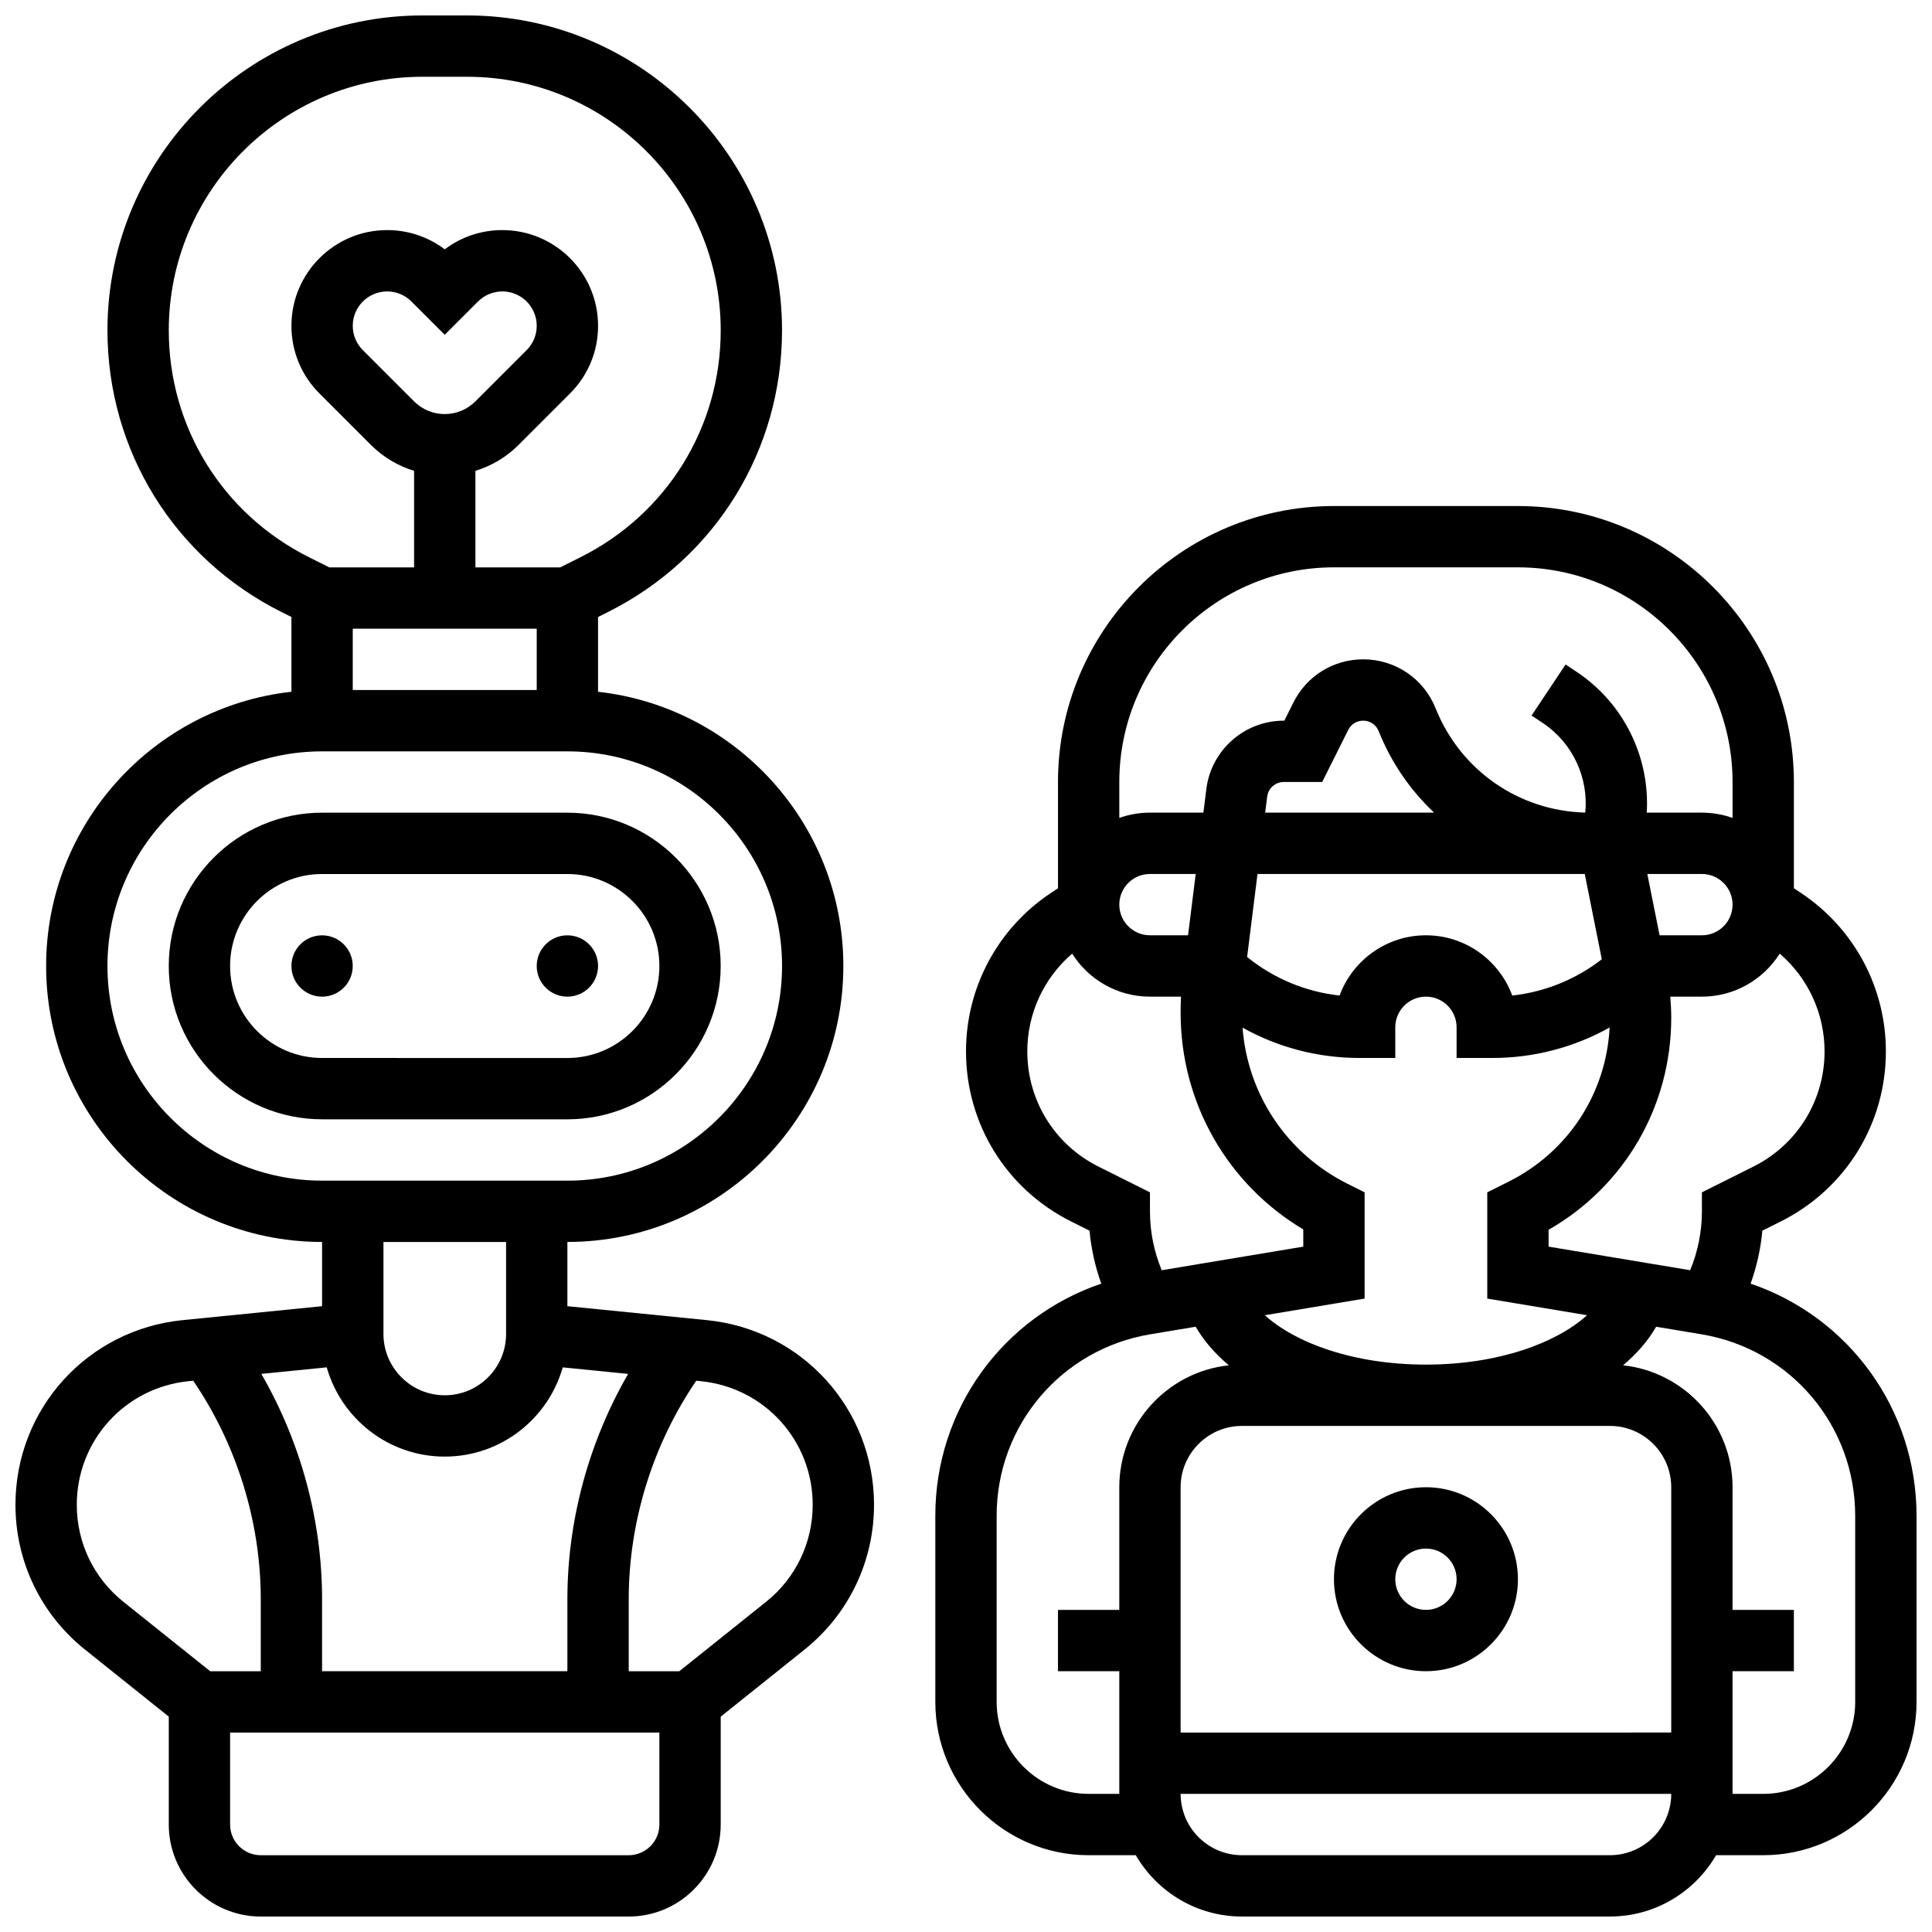
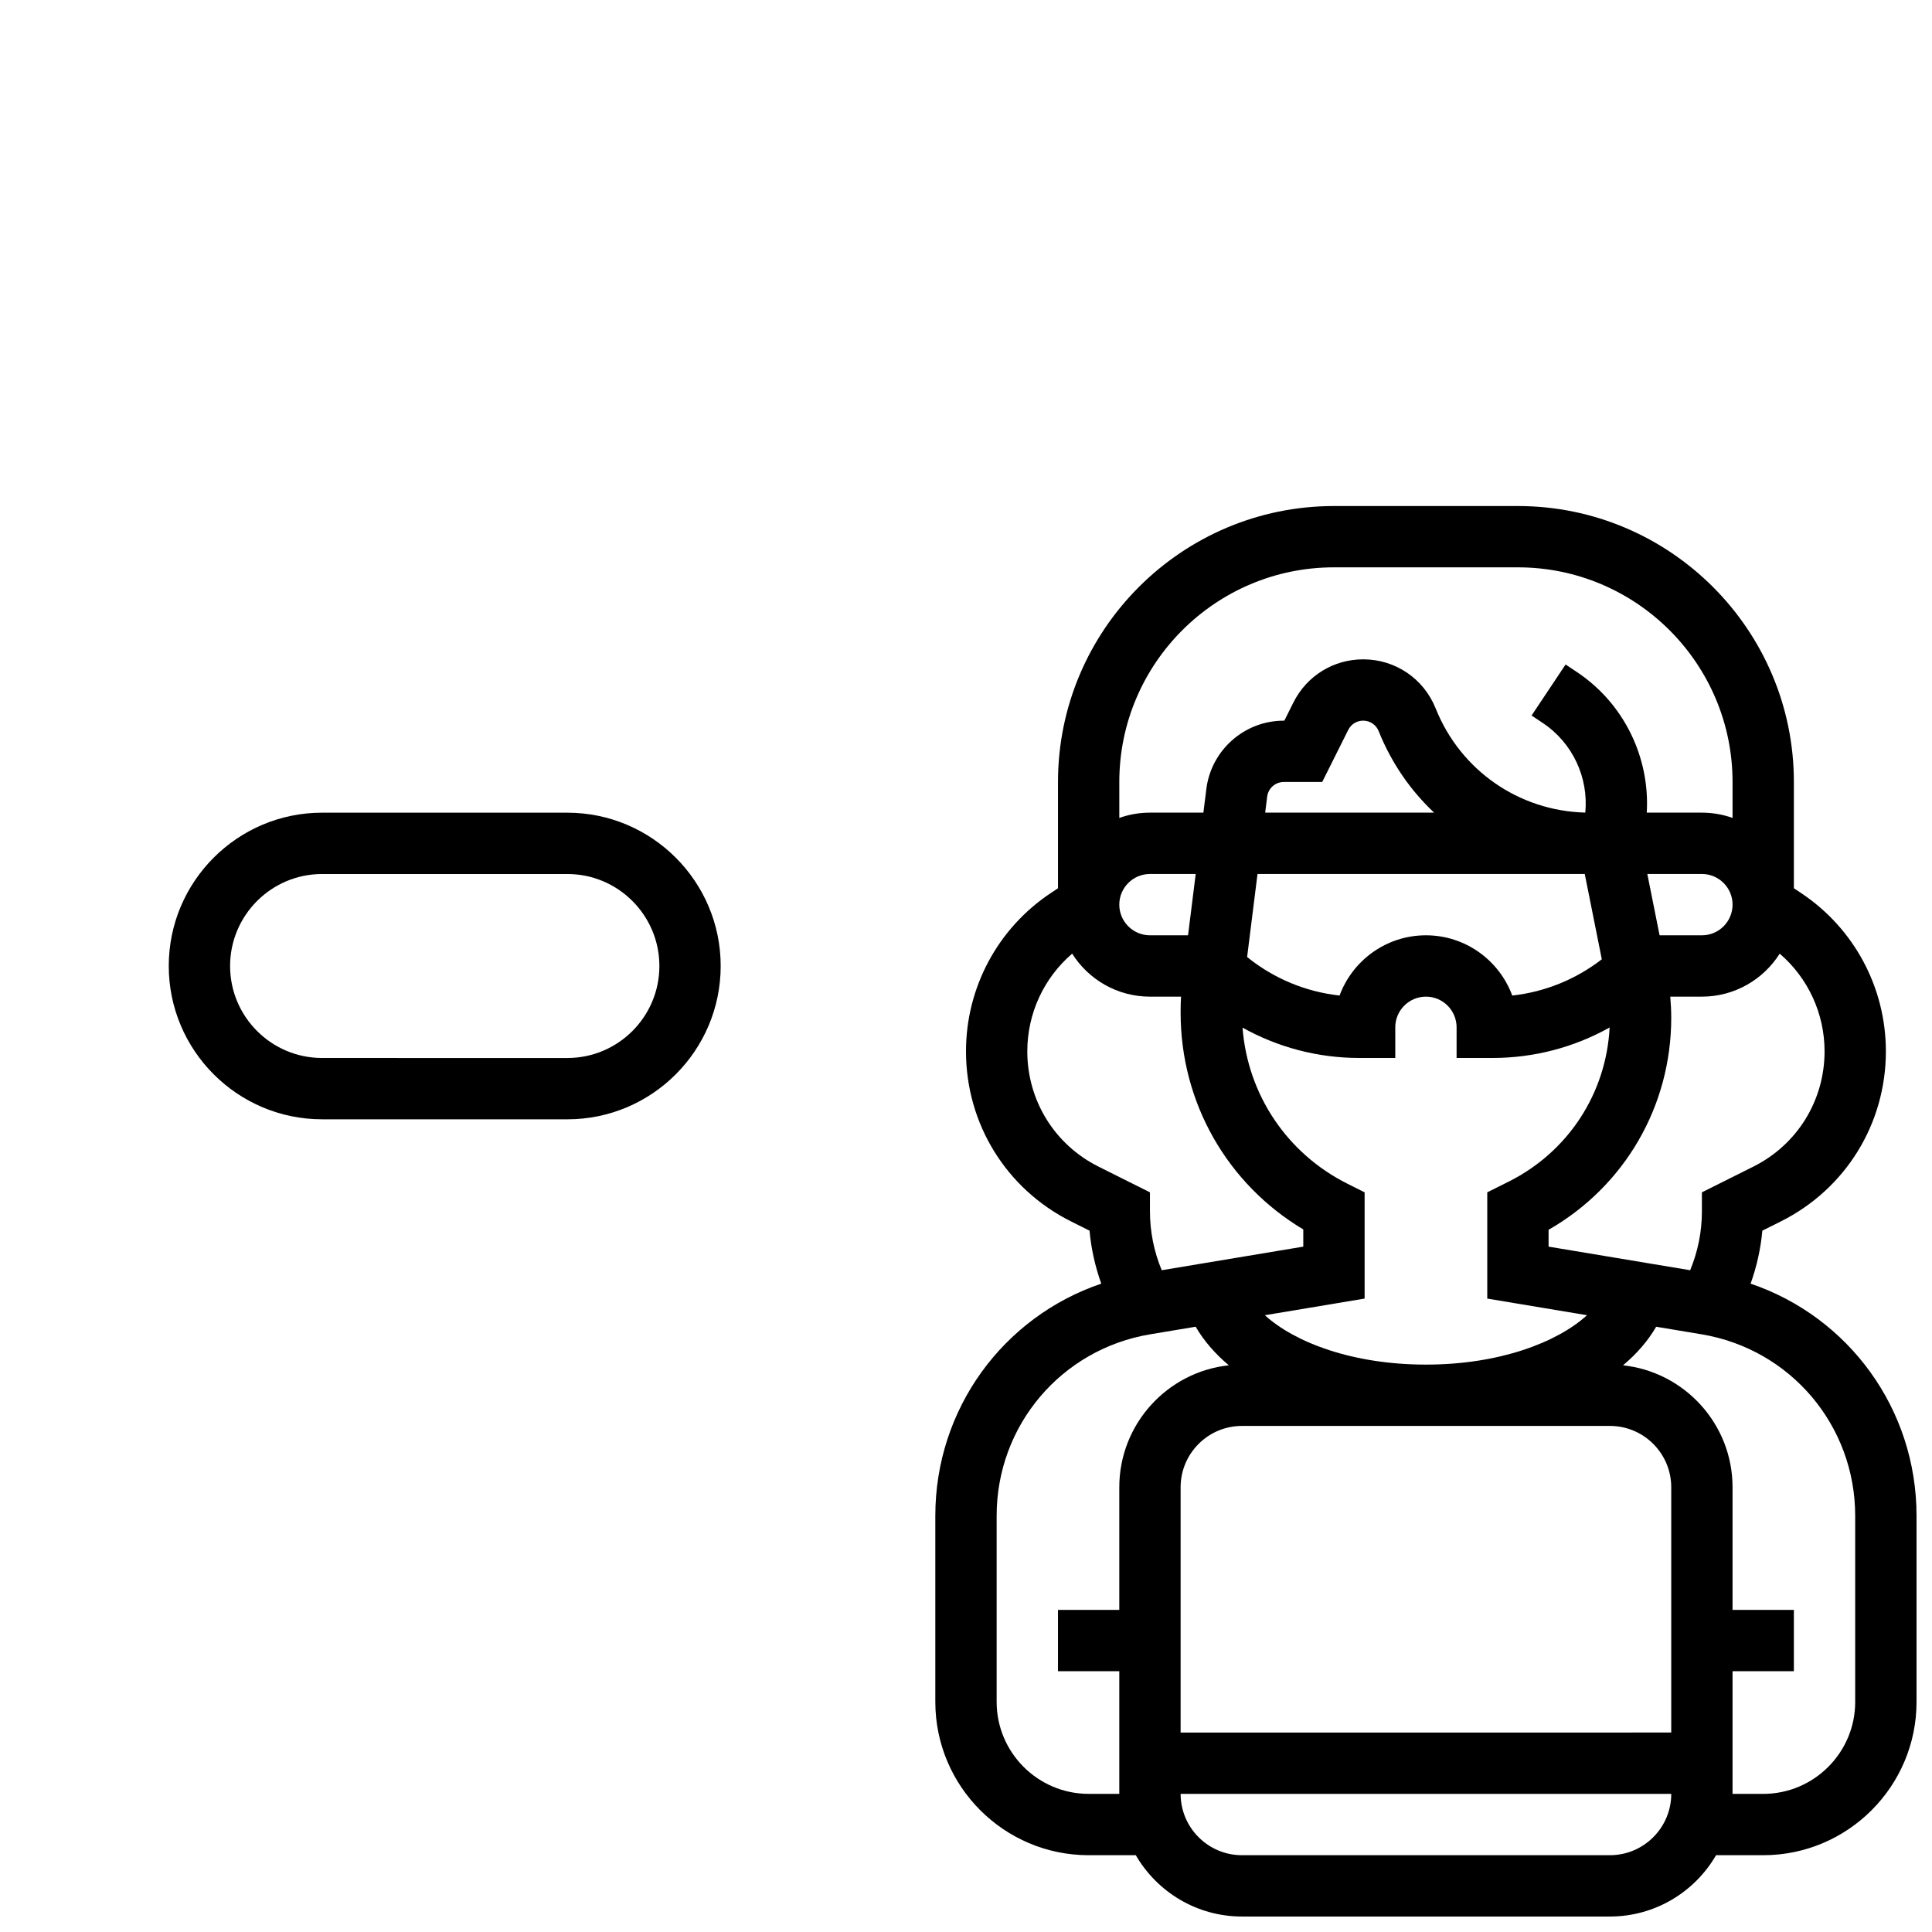
<svg xmlns="http://www.w3.org/2000/svg" width="800px" height="800px" version="1.1" viewBox="144 144 512 512">
  <defs>
    <clipPath id="b">
      <path d="m391 278h260.9v373.9h-260.9z" />
    </clipPath>
    <clipPath id="a">
-       <path d="m148.09 148.09h227.91v503.81h-227.91z" />
-     </clipPath>
+       </clipPath>
  </defs>
-   <path d="m521.89 586.89c13.441 0 24.379-10.938 24.379-24.379s-10.934-24.379-24.379-24.379c-13.441 0-24.379 10.938-24.379 24.379 0.004 13.445 10.938 24.379 24.379 24.379zm0-32.504c4.481 0 8.125 3.644 8.125 8.125s-3.644 8.125-8.125 8.125-8.125-3.644-8.125-8.125c0-4.477 3.644-8.125 8.125-8.125z" />
  <g clip-path="url(#b)">
    <path d="m607.93 484.18c1.617-4.519 2.676-9.234 3.109-14.039l4.875-2.438c17.188-8.594 27.863-25.867 27.863-45.082 0-16.891-8.391-32.57-22.445-41.938l-1.934-1.289v-28.156c0-40.324-32.809-73.133-73.133-73.133h-48.754c-40.324 0-73.133 32.809-73.133 73.133v28.156l-1.934 1.289c-14.055 9.367-22.445 25.047-22.445 41.938 0 19.215 10.676 36.492 27.863 45.082l4.875 2.438c0.434 4.805 1.496 9.52 3.109 14.039-26.012 8.828-43.977 33.223-43.977 61.512v49.328c0 22.402 18.227 40.629 40.629 40.629h12.5c5.629 9.707 16.125 16.25 28.133 16.25h97.512c12.004 0 22.5-6.547 28.133-16.25h12.496c22.402 0 40.629-18.227 40.629-40.629v-49.324c0-28.293-17.965-52.688-43.973-61.516zm19.598-61.559c0 13.02-7.234 24.727-18.879 30.547l-13.625 6.812v5.023c0 5.387-1.07 10.699-3.117 15.621l-37.516-6.254v-4.465c20.141-11.539 32.504-32.734 32.504-56.176 0-1.871-0.098-3.742-0.258-5.609h8.387c8.672 0 16.297-4.555 20.617-11.395 7.504 6.445 11.887 15.852 11.887 25.895zm-56.883 99.262c8.961 0 16.25 7.293 16.25 16.25v65.008l-130.02 0.004v-65.008c0-8.961 7.293-16.25 16.25-16.25zm-48.758-16.25c-19.387 0-34.711-5.84-42.688-13.086l26.438-4.41v-28.16l-4.492-2.246c-16.098-8.047-26.512-23.68-27.859-41.398 9.379 5.234 19.98 8.039 30.957 8.039h9.52v-8.125c0-4.481 3.644-8.125 8.125-8.125s8.125 3.644 8.125 8.125v8.125h9.52c10.992 0 21.633-2.816 31.035-8.078-0.902 17.465-10.977 32.957-26.758 40.852l-5.668 2.836v28.156l26.438 4.406c-7.981 7.25-23.305 13.09-42.691 13.09zm73.137-113.77h-11.215l-3.25-16.25h14.465c4.481 0 8.125 3.644 8.125 8.125 0 4.481-3.644 8.125-8.125 8.125zm-117.77-16.25h86.723l4.519 22.605c-6.894 5.34-15.078 8.656-23.734 9.613-3.43-9.312-12.391-15.969-22.879-15.969s-19.449 6.656-22.883 15.965c-8.984-0.988-17.449-4.512-24.5-10.211zm2.031-16.254 0.531-4.25c0.273-2.207 2.164-3.875 4.387-3.875h10.195l6.902-13.809c0.754-1.508 2.269-2.445 3.957-2.445 1.82 0 3.43 1.09 4.106 2.781 3.359 8.395 8.422 15.699 14.695 21.598zm-20.441 32.504h-10.094c-4.481 0-8.125-3.644-8.125-8.125 0-4.481 3.644-8.125 8.125-8.125h12.125zm38.664-97.512h48.754c31.363 0 56.883 25.516 56.883 56.883v9.523c-2.543-0.902-5.277-1.398-8.125-1.398h-14.613c0.859-14.551-5.969-28.906-18.512-37.266l-2.996-1.996-9.016 13.523 2.996 1.996c7.938 5.293 12.133 14.516 11.238 23.73-17.602-0.453-33.086-11.191-39.656-27.617-3.16-7.898-10.695-13-19.199-13-7.883 0-14.969 4.379-18.492 11.43l-2.41 4.824h-0.152c-10.406 0-19.227 7.785-20.516 18.109l-0.781 6.266h-14.16c-2.848 0-5.582 0.496-8.125 1.398v-9.523c0-31.363 25.516-56.883 56.883-56.883zm-81.262 128.27c0-10.043 4.379-19.449 11.887-25.895 4.32 6.84 11.945 11.395 20.617 11.395h8.234c-0.066 1.223-0.105 2.445-0.105 3.66v0.629c0 23.793 12.332 45.348 32.504 57.402v4.559l-37.512 6.25c-2.051-4.922-3.121-10.23-3.121-15.617v-5.023l-13.625-6.812c-11.645-5.824-18.879-17.527-18.879-30.547zm16.254 196.77c-13.441 0-24.379-10.938-24.379-24.379v-49.324c0-23.934 17.133-44.16 40.742-48.094l12.004-2c2.156 3.727 5.133 7.152 8.781 10.223-16.293 1.742-29.023 15.57-29.023 32.316v32.504h-16.25v16.25h16.25v32.504zm138.14 16.254h-97.512c-8.961 0-16.25-7.293-16.25-16.25h130.02c-0.004 8.957-7.293 16.25-16.254 16.25zm65.008-40.629c0 13.441-10.938 24.379-24.379 24.379h-8.125v-32.504h16.25v-16.25h-16.25v-32.504c0-16.746-12.73-30.57-29.023-32.316 3.652-3.07 6.625-6.496 8.781-10.223l12.004 2c23.605 3.934 40.738 24.16 40.738 48.094v49.324z" />
  </g>
  <path d="m294.36 440.63c22.402 0 40.629-18.227 40.629-40.629s-18.227-40.629-40.629-40.629l-65.008-0.004c-22.402 0-40.629 18.227-40.629 40.629s18.227 40.629 40.629 40.629zm-89.383-40.629c0-13.441 10.934-24.379 24.379-24.379h65.008c13.441 0 24.379 10.934 24.379 24.379 0 13.441-10.934 24.379-24.379 24.379l-65.012-0.004c-13.441 0-24.375-10.934-24.375-24.375z" />
-   <path d="m237.48 400c0 4.488-3.641 8.125-8.129 8.125-4.484 0-8.125-3.637-8.125-8.125s3.641-8.129 8.125-8.129c4.488 0 8.129 3.641 8.129 8.129" />
-   <path d="m302.49 400c0 4.488-3.641 8.125-8.129 8.125-4.484 0-8.125-3.637-8.125-8.125s3.641-8.129 8.125-8.129c4.488 0 8.129 3.641 8.129 8.129" />
  <g clip-path="url(#a)">
    <path d="m331.34 493.85-36.977-3.695v-17.023c40.324 0 73.133-32.809 73.133-73.133 0-37.578-28.492-68.613-65.008-72.672v-19.816l2.621-1.312c28.461-14.23 46.137-42.832 46.137-74.648 0-46.02-37.438-83.457-83.457-83.457h-11.855c-46.02 0-83.457 37.438-83.457 83.457 0 31.816 17.68 60.418 46.133 74.648l2.621 1.309v19.816c-36.512 4.059-65.008 35.098-65.008 72.676 0 40.324 32.809 73.133 73.133 73.133v17.023l-36.973 3.695c-25.246 2.527-44.285 23.562-44.285 48.934 0 15.02 6.727 29.02 18.457 38.402l22.172 17.738v28.602c0 13.441 10.934 24.379 24.379 24.379h97.512c13.441 0 24.379-10.938 24.379-24.379v-28.598l22.172-17.738c11.73-9.383 18.457-23.383 18.457-38.402 0-25.375-19.039-46.41-44.285-48.938zm-20.875 14.246c-10.445 18.07-16.102 38.84-16.102 59.758v19.039h-65.008v-19.039c0-20.918-5.656-41.688-16.102-59.758l17.336-1.734c3.871 13.633 16.418 23.652 31.27 23.652 14.852 0 27.402-10.016 31.27-23.648zm-72.98-197.48h48.754v16.25h-48.754zm2.668-73.832c-1.723-1.719-2.668-4.008-2.668-6.441 0-5.023 4.086-9.109 9.109-9.109 2.434 0 4.723 0.949 6.441 2.668l8.824 8.82 8.824-8.824c1.723-1.719 4.008-2.668 6.445-2.668 5.023 0 9.109 4.086 9.109 9.113 0 2.434-0.949 4.723-2.668 6.441l-13.586 13.582c-2.172 2.168-5.055 3.363-8.125 3.363-3.07 0-5.957-1.195-8.125-3.363zm-51.426-5.231c0-37.059 30.148-67.207 67.207-67.207h11.855c37.059 0 67.207 30.148 67.207 67.207 0 25.621-14.234 48.652-37.152 60.109l-5.398 2.699h-22.457v-25.582c4.293-1.309 8.227-3.656 11.492-6.922l13.586-13.582c4.785-4.789 7.426-11.16 7.426-17.934 0-13.984-11.379-25.363-25.367-25.363-5.582 0-10.891 1.793-15.266 5.102-4.375-3.312-9.68-5.102-15.266-5.102-13.984 0-25.363 11.379-25.363 25.363 0 6.773 2.641 13.145 7.43 17.934l13.582 13.582c3.262 3.262 7.199 5.613 11.492 6.922v25.582h-22.461l-5.398-2.699c-22.91-11.457-37.148-34.488-37.148-60.109zm-16.25 168.45c0-31.363 25.516-56.883 56.883-56.883h65.008c31.363 0 56.883 25.516 56.883 56.883 0 31.363-25.516 56.883-56.883 56.883l-65.012-0.004c-31.363 0-56.879-25.516-56.879-56.879zm105.64 73.133v24.379c0 8.961-7.293 16.25-16.25 16.25-8.961 0-16.25-7.293-16.25-16.25v-24.379zm-113.77 69.652c0-16.988 12.746-31.07 29.648-32.762l1.211-0.121c11.566 16.984 17.898 37.387 17.898 57.953v19.039h-13.402l-22.996-18.398c-7.856-6.281-12.359-15.652-12.359-25.711zm146.27 92.867h-97.512c-4.481 0-8.125-3.644-8.125-8.125v-24.379h113.76v24.379c0 4.477-3.644 8.125-8.125 8.125zm36.398-67.152-22.996 18.395h-13.402v-19.039c0-20.566 6.332-40.969 17.895-57.953l1.211 0.121c16.902 1.691 29.648 15.777 29.648 32.762 0 10.059-4.504 19.43-12.355 25.715z" />
  </g>
</svg>